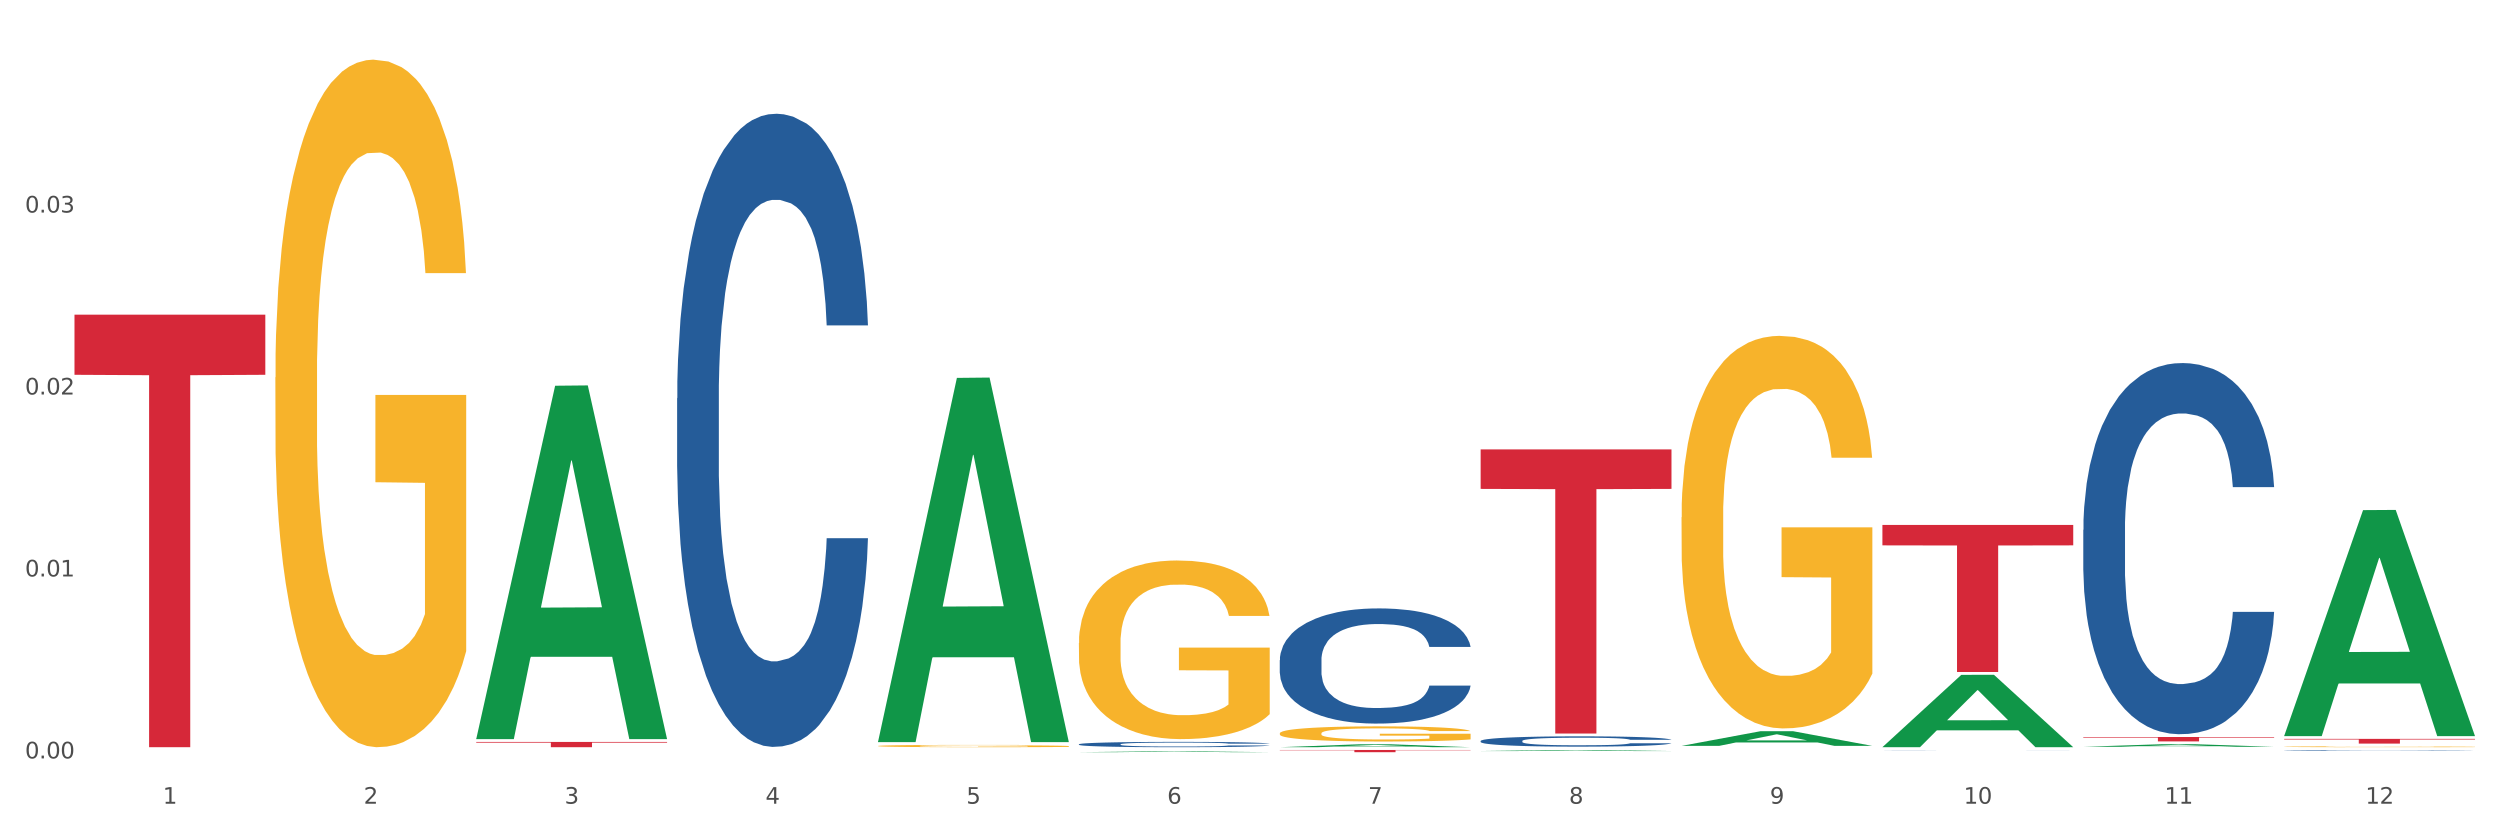
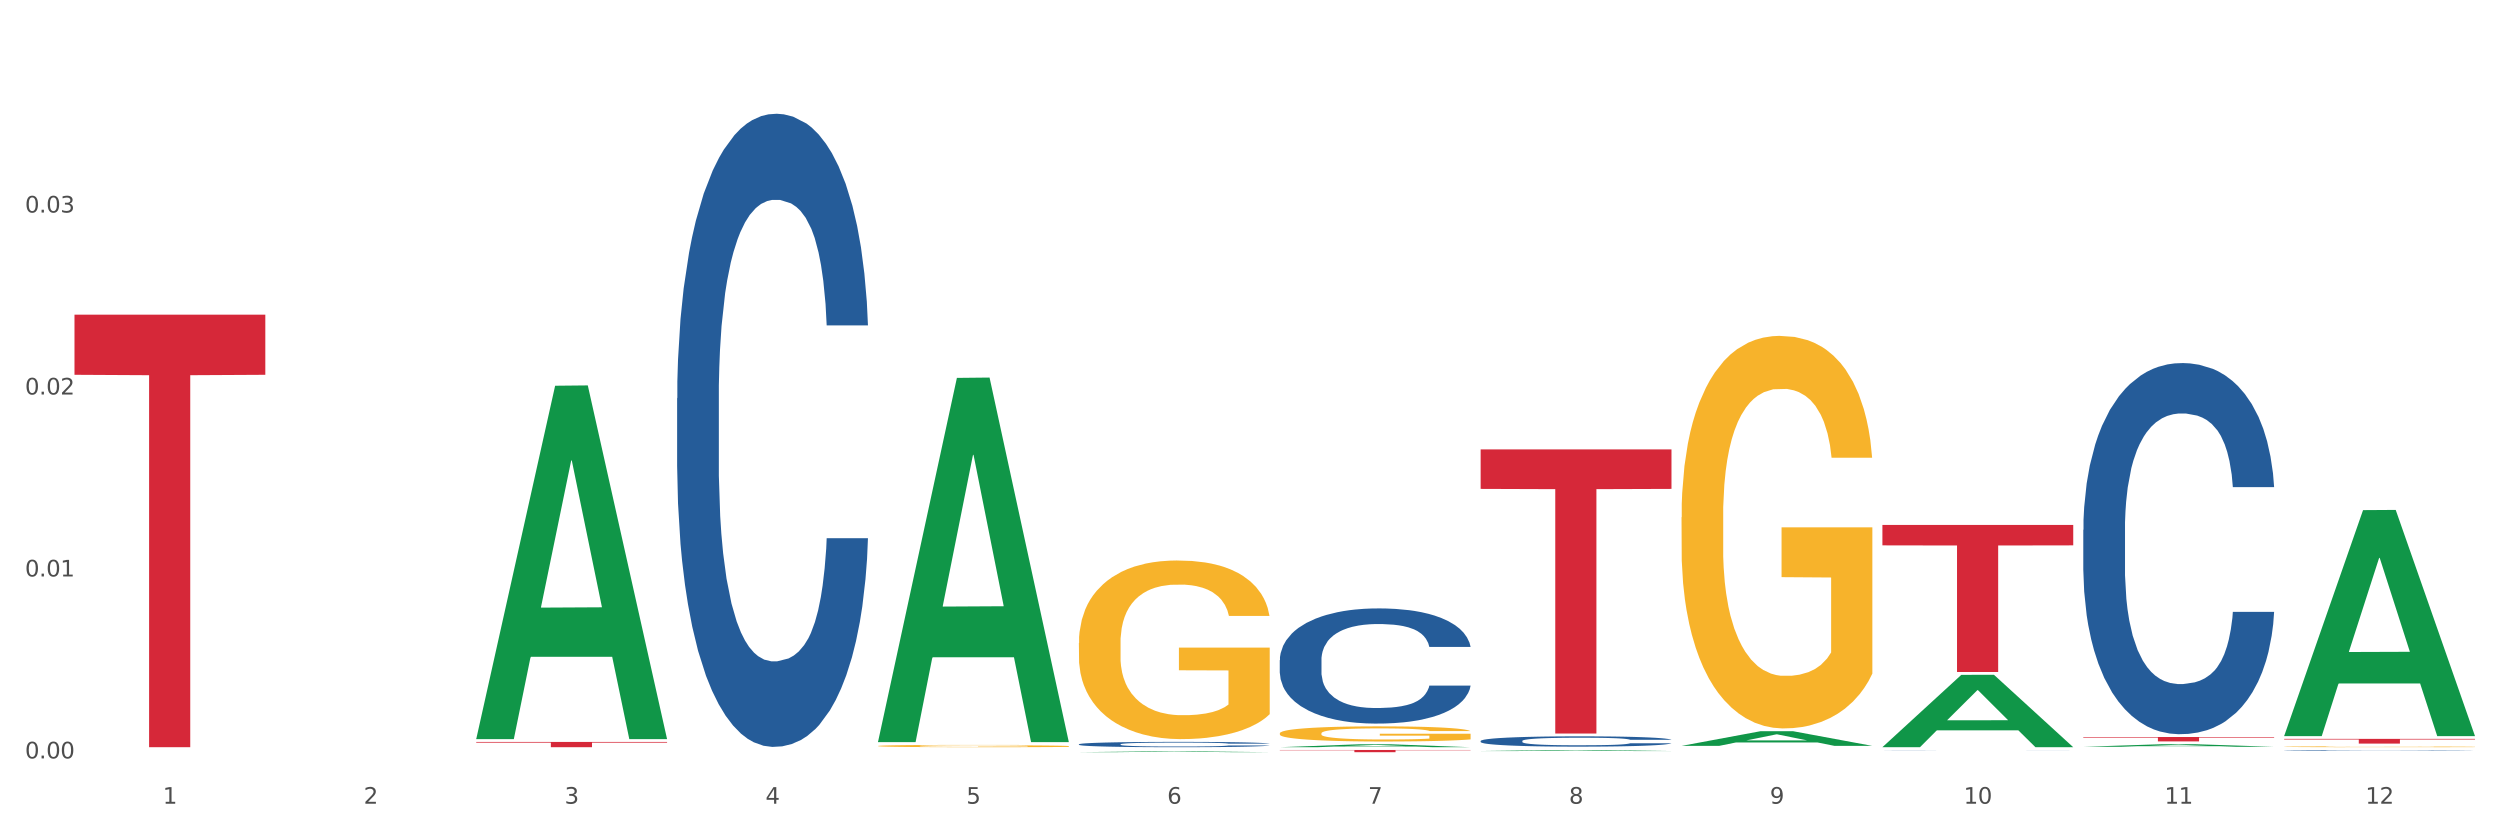
<svg xmlns="http://www.w3.org/2000/svg" xmlns:xlink="http://www.w3.org/1999/xlink" width="1080pt" height="360pt" viewBox="0 0 1080 360" version="1.1">
  <rect x="0" y="0" width="1080" height="360" fill="#333333" stroke="none" />
  <defs>
    <style type="text/css">*{stroke-linejoin: round; stroke-linecap: butt}</style>
  </defs>
  <g id="figure_1">
    <g id="patch_1">
      <path d="M 0 360  L 1080 360  L 1080 0  L 0 0  z " style="fill: #ffffff; stroke: #ffffff; stroke-linejoin: miter" />
    </g>
    <g id="axes_1">
      <g id="matplotlib.axis_1">
        <g id="xtick_1">
          <g id="text_1">
            <g style="fill: #4d4d4d" transform="translate(70.342 347.204) scale(0.096 -0.096)">
              <defs>
                <path id="DejaVuSans-31" d="M 794 531  L 1825 531  L 1825 4091  L 703 3866  L 703 4441  L 1819 4666  L 2450 4666  L 2450 531  L 3481 531  L 3481 0  L 794 0  L 794 531  z " transform="scale(0.016)" />
              </defs>
              <use xlink:href="#DejaVuSans-31" />
            </g>
          </g>
        </g>
        <g id="xtick_2">
          <g id="text_2">
            <g style="fill: #4d4d4d" transform="translate(157.122 347.204) scale(0.096 -0.096)">
              <defs>
                <path id="DejaVuSans-32" d="M 1228 531  L 3431 531  L 3431 0  L 469 0  L 469 531  Q 828 903 1448 1529  Q 2069 2156 2228 2338  Q 2531 2678 2651 2914  Q 2772 3150 2772 3378  Q 2772 3750 2511 3984  Q 2250 4219 1831 4219  Q 1534 4219 1204 4116  Q 875 4013 500 3803  L 500 4441  Q 881 4594 1212 4672  Q 1544 4750 1819 4750  Q 2544 4750 2975 4387  Q 3406 4025 3406 3419  Q 3406 3131 3298 2873  Q 3191 2616 2906 2266  Q 2828 2175 2409 1742  Q 1991 1309 1228 531  z " transform="scale(0.016)" />
              </defs>
              <use xlink:href="#DejaVuSans-32" />
            </g>
          </g>
        </g>
        <g id="xtick_3">
          <g id="text_3">
            <g style="fill: #4d4d4d" transform="translate(243.902 347.204) scale(0.096 -0.096)">
              <defs>
                <path id="DejaVuSans-33" d="M 2597 2516  Q 3050 2419 3304 2112  Q 3559 1806 3559 1356  Q 3559 666 3084 287  Q 2609 -91 1734 -91  Q 1441 -91 1130 -33  Q 819 25 488 141  L 488 750  Q 750 597 1062 519  Q 1375 441 1716 441  Q 2309 441 2620 675  Q 2931 909 2931 1356  Q 2931 1769 2642 2001  Q 2353 2234 1838 2234  L 1294 2234  L 1294 2753  L 1863 2753  Q 2328 2753 2575 2939  Q 2822 3125 2822 3475  Q 2822 3834 2567 4026  Q 2313 4219 1838 4219  Q 1578 4219 1281 4162  Q 984 4106 628 3988  L 628 4550  Q 988 4650 1302 4700  Q 1616 4750 1894 4750  Q 2613 4750 3031 4423  Q 3450 4097 3450 3541  Q 3450 3153 3228 2886  Q 3006 2619 2597 2516  z " transform="scale(0.016)" />
              </defs>
              <use xlink:href="#DejaVuSans-33" />
            </g>
          </g>
        </g>
        <g id="xtick_4">
          <g id="text_4">
            <g style="fill: #4d4d4d" transform="translate(330.683 347.204) scale(0.096 -0.096)">
              <defs>
                <path id="DejaVuSans-34" d="M 2419 4116  L 825 1625  L 2419 1625  L 2419 4116  z M 2253 4666  L 3047 4666  L 3047 1625  L 3713 1625  L 3713 1100  L 3047 1100  L 3047 0  L 2419 0  L 2419 1100  L 313 1100  L 313 1709  L 2253 4666  z " transform="scale(0.016)" />
              </defs>
              <use xlink:href="#DejaVuSans-34" />
            </g>
          </g>
        </g>
        <g id="xtick_5">
          <g id="text_5">
            <g style="fill: #4d4d4d" transform="translate(417.463 347.204) scale(0.096 -0.096)">
              <defs>
-                 <path id="DejaVuSans-35" d="M 691 4666  L 3169 4666  L 3169 4134  L 1269 4134  L 1269 2991  Q 1406 3038 1543 3061  Q 1681 3084 1819 3084  Q 2600 3084 3056 2656  Q 3513 2228 3513 1497  Q 3513 744 3044 326  Q 2575 -91 1722 -91  Q 1428 -91 1123 -41  Q 819 9 494 109  L 494 744  Q 775 591 1075 516  Q 1375 441 1709 441  Q 2250 441 2565 725  Q 2881 1009 2881 1497  Q 2881 1984 2565 2268  Q 2250 2553 1709 2553  Q 1456 2553 1204 2497  Q 953 2441 691 2322  L 691 4666  z " transform="scale(0.016)" />
+                 <path id="DejaVuSans-35" d="M 691 4666  L 3169 4666  L 3169 4134  L 1269 4134  L 1269 2991  Q 1681 3084 1819 3084  Q 2600 3084 3056 2656  Q 3513 2228 3513 1497  Q 3513 744 3044 326  Q 2575 -91 1722 -91  Q 1428 -91 1123 -41  Q 819 9 494 109  L 494 744  Q 775 591 1075 516  Q 1375 441 1709 441  Q 2250 441 2565 725  Q 2881 1009 2881 1497  Q 2881 1984 2565 2268  Q 2250 2553 1709 2553  Q 1456 2553 1204 2497  Q 953 2441 691 2322  L 691 4666  z " transform="scale(0.016)" />
              </defs>
              <use xlink:href="#DejaVuSans-35" />
            </g>
          </g>
        </g>
        <g id="xtick_6">
          <g id="text_6">
            <g style="fill: #4d4d4d" transform="translate(504.243 347.204) scale(0.096 -0.096)">
              <defs>
                <path id="DejaVuSans-36" d="M 2113 2584  Q 1688 2584 1439 2293  Q 1191 2003 1191 1497  Q 1191 994 1439 701  Q 1688 409 2113 409  Q 2538 409 2786 701  Q 3034 994 3034 1497  Q 3034 2003 2786 2293  Q 2538 2584 2113 2584  z M 3366 4563  L 3366 3988  Q 3128 4100 2886 4159  Q 2644 4219 2406 4219  Q 1781 4219 1451 3797  Q 1122 3375 1075 2522  Q 1259 2794 1537 2939  Q 1816 3084 2150 3084  Q 2853 3084 3261 2657  Q 3669 2231 3669 1497  Q 3669 778 3244 343  Q 2819 -91 2113 -91  Q 1303 -91 875 529  Q 447 1150 447 2328  Q 447 3434 972 4092  Q 1497 4750 2381 4750  Q 2619 4750 2861 4703  Q 3103 4656 3366 4563  z " transform="scale(0.016)" />
              </defs>
              <use xlink:href="#DejaVuSans-36" />
            </g>
          </g>
        </g>
        <g id="xtick_7">
          <g id="text_7">
            <g style="fill: #4d4d4d" transform="translate(591.024 347.204) scale(0.096 -0.096)">
              <defs>
                <path id="DejaVuSans-37" d="M 525 4666  L 3525 4666  L 3525 4397  L 1831 0  L 1172 0  L 2766 4134  L 525 4134  L 525 4666  z " transform="scale(0.016)" />
              </defs>
              <use xlink:href="#DejaVuSans-37" />
            </g>
          </g>
        </g>
        <g id="xtick_8">
          <g id="text_8">
            <g style="fill: #4d4d4d" transform="translate(677.804 347.204) scale(0.096 -0.096)">
              <defs>
                <path id="DejaVuSans-38" d="M 2034 2216  Q 1584 2216 1326 1975  Q 1069 1734 1069 1313  Q 1069 891 1326 650  Q 1584 409 2034 409  Q 2484 409 2743 651  Q 3003 894 3003 1313  Q 3003 1734 2745 1975  Q 2488 2216 2034 2216  z M 1403 2484  Q 997 2584 770 2862  Q 544 3141 544 3541  Q 544 4100 942 4425  Q 1341 4750 2034 4750  Q 2731 4750 3128 4425  Q 3525 4100 3525 3541  Q 3525 3141 3298 2862  Q 3072 2584 2669 2484  Q 3125 2378 3379 2068  Q 3634 1759 3634 1313  Q 3634 634 3220 271  Q 2806 -91 2034 -91  Q 1263 -91 848 271  Q 434 634 434 1313  Q 434 1759 690 2068  Q 947 2378 1403 2484  z M 1172 3481  Q 1172 3119 1398 2916  Q 1625 2713 2034 2713  Q 2441 2713 2670 2916  Q 2900 3119 2900 3481  Q 2900 3844 2670 4047  Q 2441 4250 2034 4250  Q 1625 4250 1398 4047  Q 1172 3844 1172 3481  z " transform="scale(0.016)" />
              </defs>
              <use xlink:href="#DejaVuSans-38" />
            </g>
          </g>
        </g>
        <g id="xtick_9">
          <g id="text_9">
            <g style="fill: #4d4d4d" transform="translate(764.584 347.204) scale(0.096 -0.096)">
              <defs>
                <path id="DejaVuSans-39" d="M 703 97  L 703 672  Q 941 559 1184 500  Q 1428 441 1663 441  Q 2288 441 2617 861  Q 2947 1281 2994 2138  Q 2813 1869 2534 1725  Q 2256 1581 1919 1581  Q 1219 1581 811 2004  Q 403 2428 403 3163  Q 403 3881 828 4315  Q 1253 4750 1959 4750  Q 2769 4750 3195 4129  Q 3622 3509 3622 2328  Q 3622 1225 3098 567  Q 2575 -91 1691 -91  Q 1453 -91 1209 -44  Q 966 3 703 97  z M 1959 2075  Q 2384 2075 2632 2365  Q 2881 2656 2881 3163  Q 2881 3666 2632 3958  Q 2384 4250 1959 4250  Q 1534 4250 1286 3958  Q 1038 3666 1038 3163  Q 1038 2656 1286 2365  Q 1534 2075 1959 2075  z " transform="scale(0.016)" />
              </defs>
              <use xlink:href="#DejaVuSans-39" />
            </g>
          </g>
        </g>
        <g id="xtick_10">
          <g id="text_10">
            <g style="fill: #4d4d4d" transform="translate(848.311 347.204) scale(0.096 -0.096)">
              <defs>
                <path id="DejaVuSans-30" d="M 2034 4250  Q 1547 4250 1301 3770  Q 1056 3291 1056 2328  Q 1056 1369 1301 889  Q 1547 409 2034 409  Q 2525 409 2770 889  Q 3016 1369 3016 2328  Q 3016 3291 2770 3770  Q 2525 4250 2034 4250  z M 2034 4750  Q 2819 4750 3233 4129  Q 3647 3509 3647 2328  Q 3647 1150 3233 529  Q 2819 -91 2034 -91  Q 1250 -91 836 529  Q 422 1150 422 2328  Q 422 3509 836 4129  Q 1250 4750 2034 4750  z " transform="scale(0.016)" />
              </defs>
              <use xlink:href="#DejaVuSans-31" />
              <use xlink:href="#DejaVuSans-30" transform="translate(63.623 0)" />
            </g>
          </g>
        </g>
        <g id="xtick_11">
          <g id="text_11">
            <g style="fill: #4d4d4d" transform="translate(935.091 347.204) scale(0.096 -0.096)">
              <use xlink:href="#DejaVuSans-31" />
              <use xlink:href="#DejaVuSans-31" transform="translate(63.623 0)" />
            </g>
          </g>
        </g>
        <g id="xtick_12">
          <g id="text_12">
            <g style="fill: #4d4d4d" transform="translate(1021.871 347.204) scale(0.096 -0.096)">
              <use xlink:href="#DejaVuSans-31" />
              <use xlink:href="#DejaVuSans-32" transform="translate(63.623 0)" />
            </g>
          </g>
        </g>
        <g id="xtick_13" />
        <g id="xtick_14" />
        <g id="xtick_15" />
        <g id="xtick_16" />
        <g id="xtick_17" />
        <g id="xtick_18" />
        <g id="xtick_19" />
        <g id="xtick_20" />
        <g id="xtick_21" />
        <g id="xtick_22" />
        <g id="xtick_23" />
      </g>
      <g id="matplotlib.axis_2">
        <g id="ytick_1">
          <g id="text_13">
            <g style="fill: #4d4d4d" transform="translate(10.8 327.637) scale(0.096 -0.096)">
              <defs>
                <path id="DejaVuSans-2e" d="M 684 794  L 1344 794  L 1344 0  L 684 0  L 684 794  z " transform="scale(0.016)" />
              </defs>
              <use xlink:href="#DejaVuSans-30" />
              <use xlink:href="#DejaVuSans-2e" transform="translate(63.623 0)" />
              <use xlink:href="#DejaVuSans-30" transform="translate(95.41 0)" />
              <use xlink:href="#DejaVuSans-30" transform="translate(159.033 0)" />
            </g>
          </g>
        </g>
        <g id="ytick_2">
          <g id="text_14">
            <g style="fill: #4d4d4d" transform="translate(10.8 249.032) scale(0.096 -0.096)">
              <use xlink:href="#DejaVuSans-30" />
              <use xlink:href="#DejaVuSans-2e" transform="translate(63.623 0)" />
              <use xlink:href="#DejaVuSans-30" transform="translate(95.41 0)" />
              <use xlink:href="#DejaVuSans-31" transform="translate(159.033 0)" />
            </g>
          </g>
        </g>
        <g id="ytick_3">
          <g id="text_15">
            <g style="fill: #4d4d4d" transform="translate(10.8 170.427) scale(0.096 -0.096)">
              <use xlink:href="#DejaVuSans-30" />
              <use xlink:href="#DejaVuSans-2e" transform="translate(63.623 0)" />
              <use xlink:href="#DejaVuSans-30" transform="translate(95.41 0)" />
              <use xlink:href="#DejaVuSans-32" transform="translate(159.033 0)" />
            </g>
          </g>
        </g>
        <g id="ytick_4">
          <g id="text_16">
            <g style="fill: #4d4d4d" transform="translate(10.8 91.823) scale(0.096 -0.096)">
              <use xlink:href="#DejaVuSans-30" />
              <use xlink:href="#DejaVuSans-2e" transform="translate(63.623 0)" />
              <use xlink:href="#DejaVuSans-30" transform="translate(95.41 0)" />
              <use xlink:href="#DejaVuSans-33" transform="translate(159.033 0)" />
            </g>
          </g>
        </g>
        <g id="ytick_5" />
        <g id="ytick_6" />
        <g id="ytick_7" />
        <g id="ytick_8" />
      </g>
      <g id="PolyCollection_1">
        <path d="M 205.736 319.027  L 205.821 318.884  L 239.817 166.637  L 253.926 166.494  L 288.177 319.314  L 271.859 319.314  L 264.464 283.728  L 229.363 283.728  L 229.108 284.302  L 221.969 319.314  L 205.736 319.314  L 205.736 319.027  L 233.783 262.491  L 260.045 262.347  L 247.041 199.067  L 246.871 198.78  L 246.701 199.21  L 233.698 262.347  L 233.783 262.491  L 205.736 319.027  z " clip-path="url(#pf9c9e1c521)" style="fill: #109648" />
        <path d="M 552.857 285.189  L 552.954 285.143  L 552.954 283.871  L 553.247 282.144  L 554.319 278.963  L 555.683 276.554  L 558.022 273.736  L 559.289 272.555  L 560.945 271.237  L 564.356 269.101  L 568.254 267.283  L 570.982 266.283  L 573.029 265.647  L 577.609 264.51  L 580.24 264.011  L 582.969 263.601  L 585.307 263.329  L 589.205 263.011  L 592.324 262.874  L 595.929 262.829  L 598.95 262.874  L 602.945 263.056  L 608.792 263.601  L 611.034 263.92  L 614.055 264.465  L 617.173 265.192  L 619.707 265.919  L 622.63 266.965  L 625.651 268.328  L 628.574 270.055  L 630.621 271.646  L 632.277 273.327  L 633.739 275.372  L 634.811 277.599  L 635.298 279.462  L 617.465 279.462  L 616.978 277.781  L 616.004 275.963  L 615.029 274.736  L 613.957 273.736  L 612.301 272.6  L 610.839 271.873  L 608.403 271.009  L 606.161 270.464  L 604.31 270.146  L 602.068 269.873  L 597.293 269.6  L 593.883 269.6  L 591.739 269.691  L 589.108 269.919  L 586.866 270.237  L 584.235 270.782  L 582.189 271.373  L 580.143 272.145  L 578.973 272.691  L 577.219 273.691  L 576.05 274.509  L 574.491 275.918  L 573.614 276.917  L 572.054 279.508  L 571.372 281.417  L 571.08 282.735  L 570.885 284.189  L 570.885 291.279  L 571.47 294.46  L 571.957 295.823  L 572.736 297.368  L 574.198 299.368  L 576.342 301.322  L 578.583 302.731  L 580.435 303.595  L 582.189 304.231  L 583.943 304.731  L 586.087 305.185  L 587.841 305.458  L 590.472 305.731  L 593.59 305.867  L 596.027 305.867  L 600.997 305.64  L 603.238 305.413  L 605.382 305.094  L 607.72 304.594  L 609.572 304.049  L 610.644 303.64  L 612.398 302.777  L 613.762 301.868  L 614.932 300.822  L 615.711 299.913  L 616.588 298.55  L 617.27 297.005  L 617.465 296.187  L 635.298 296.187  L 634.909 297.823  L 634.226 299.414  L 632.862 301.55  L 631.79 302.777  L 630.134 304.276  L 628.379 305.549  L 625.943 306.958  L 623.702 308.003  L 621.363 308.912  L 618.83 309.73  L 614.249 310.866  L 612.593 311.184  L 609.085 311.73  L 606.356 312.048  L 602.361 312.366  L 598.268 312.548  L 593.98 312.593  L 590.18 312.502  L 585.989 312.23  L 583.358 311.957  L 580.435 311.548  L 577.024 310.912  L 573.808 310.139  L 570.788 309.23  L 567.962 308.185  L 565.33 307.003  L 561.92 305.049  L 559.386 303.14  L 557.535 301.368  L 556.268 299.868  L 555.001 297.959  L 554.319 296.641  L 553.247 293.46  L 552.857 290.506  L 552.857 285.189  z " clip-path="url(#pf9c9e1c521)" style="fill: #255c99" />
        <path d="M 639.637 320.098  L 639.735 320.093  L 639.735 319.979  L 640.027 319.825  L 641.099 319.539  L 642.463 319.324  L 644.802 319.071  L 646.069 318.965  L 647.726 318.847  L 651.136 318.656  L 655.034 318.493  L 657.763 318.403  L 659.809 318.346  L 664.389 318.244  L 667.02 318.199  L 669.749 318.163  L 672.088 318.138  L 675.986 318.11  L 679.104 318.098  L 682.71 318.094  L 685.73 318.098  L 689.726 318.114  L 695.573 318.163  L 697.814 318.191  L 700.835 318.24  L 703.953 318.305  L 706.487 318.37  L 709.41 318.464  L 712.431 318.586  L 715.355 318.741  L 717.401 318.884  L 719.058 319.034  L 720.519 319.218  L 721.591 319.417  L 722.079 319.584  L 704.246 319.584  L 703.758 319.434  L 702.784 319.271  L 701.809 319.161  L 700.737 319.071  L 699.081 318.969  L 697.619 318.904  L 695.183 318.827  L 692.942 318.778  L 691.09 318.749  L 688.849 318.725  L 684.074 318.7  L 680.663 318.7  L 678.519 318.709  L 675.888 318.729  L 673.647 318.757  L 671.016 318.806  L 668.969 318.859  L 666.923 318.929  L 665.754 318.977  L 663.999 319.067  L 662.83 319.14  L 661.271 319.267  L 660.394 319.356  L 658.835 319.588  L 658.153 319.759  L 657.86 319.878  L 657.665 320.008  L 657.665 320.643  L 658.25 320.928  L 658.737 321.051  L 659.517 321.189  L 660.979 321.368  L 663.122 321.543  L 665.364 321.67  L 667.215 321.747  L 668.969 321.804  L 670.723 321.849  L 672.867 321.89  L 674.621 321.914  L 677.252 321.939  L 680.371 321.951  L 682.807 321.951  L 687.777 321.93  L 690.018 321.91  L 692.162 321.882  L 694.501 321.837  L 696.352 321.788  L 697.424 321.751  L 699.178 321.674  L 700.543 321.592  L 701.712 321.499  L 702.492 321.417  L 703.369 321.295  L 704.051 321.157  L 704.246 321.083  L 722.079 321.083  L 721.689 321.23  L 721.007 321.372  L 719.642 321.564  L 718.571 321.674  L 716.914 321.808  L 715.16 321.922  L 712.724 322.049  L 710.482 322.142  L 708.144 322.224  L 705.61 322.297  L 701.03 322.399  L 699.373 322.427  L 695.865 322.476  L 693.136 322.505  L 689.141 322.533  L 685.048 322.55  L 680.761 322.554  L 676.96 322.545  L 672.77 322.521  L 670.139 322.497  L 667.215 322.46  L 663.805 322.403  L 660.589 322.334  L 657.568 322.252  L 654.742 322.159  L 652.111 322.053  L 648.7 321.877  L 646.166 321.706  L 644.315 321.548  L 643.048 321.413  L 641.781 321.242  L 641.099 321.124  L 640.027 320.839  L 639.637 320.574  L 639.637 320.098  z " clip-path="url(#pf9c9e1c521)" style="fill: #255c99" />
        <path d="M 813.198 324.135  L 813.295 324.135  L 813.295 324.133  L 813.588 324.131  L 814.66 324.126  L 816.024 324.122  L 818.363 324.118  L 819.63 324.116  L 821.286 324.114  L 824.697 324.111  L 828.595 324.109  L 831.323 324.107  L 833.37 324.106  L 837.95 324.104  L 840.581 324.104  L 843.31 324.103  L 845.648 324.103  L 849.546 324.102  L 852.665 324.102  L 856.27 324.102  L 859.291 324.102  L 863.286 324.102  L 869.133 324.103  L 871.375 324.103  L 874.396 324.104  L 877.514 324.105  L 880.048 324.106  L 882.971 324.108  L 885.992 324.11  L 888.915 324.113  L 890.962 324.115  L 892.618 324.118  L 894.08 324.121  L 895.152 324.124  L 895.639 324.127  L 877.806 324.127  L 877.319 324.124  L 876.345 324.122  L 875.37 324.12  L 874.298 324.118  L 872.642 324.116  L 871.18 324.115  L 868.744 324.114  L 866.502 324.113  L 864.651 324.113  L 862.409 324.112  L 857.634 324.112  L 854.224 324.112  L 852.08 324.112  L 849.449 324.112  L 847.207 324.113  L 844.576 324.114  L 842.53 324.115  L 840.484 324.116  L 839.314 324.117  L 837.56 324.118  L 836.391 324.119  L 834.832 324.121  L 833.955 324.123  L 832.395 324.127  L 831.713 324.13  L 831.421 324.132  L 831.226 324.134  L 831.226 324.144  L 831.811 324.149  L 832.298 324.151  L 833.077 324.154  L 834.539 324.157  L 836.683 324.159  L 838.924 324.162  L 840.776 324.163  L 842.53 324.164  L 844.284 324.165  L 846.428 324.165  L 848.182 324.166  L 850.813 324.166  L 853.931 324.166  L 856.368 324.166  L 861.338 324.166  L 863.579 324.166  L 865.723 324.165  L 868.061 324.164  L 869.913 324.164  L 870.985 324.163  L 872.739 324.162  L 874.103 324.16  L 875.273 324.159  L 876.052 324.157  L 876.929 324.155  L 877.611 324.153  L 877.806 324.152  L 895.639 324.152  L 895.25 324.154  L 894.567 324.157  L 893.203 324.16  L 892.131 324.162  L 890.475 324.164  L 888.72 324.166  L 886.284 324.168  L 884.043 324.169  L 881.704 324.171  L 879.171 324.172  L 874.59 324.174  L 872.934 324.174  L 869.426 324.175  L 866.697 324.176  L 862.702 324.176  L 858.609 324.176  L 854.321 324.176  L 850.521 324.176  L 846.33 324.176  L 843.699 324.175  L 840.776 324.175  L 837.365 324.174  L 834.149 324.173  L 831.129 324.171  L 828.303 324.17  L 825.671 324.168  L 822.261 324.165  L 819.727 324.162  L 817.876 324.16  L 816.609 324.157  L 815.342 324.154  L 814.66 324.152  L 813.588 324.148  L 813.198 324.143  L 813.198 324.135  z " clip-path="url(#pf9c9e1c521)" style="fill: #255c99" />
        <path d="M 899.978 228.883  L 900.076 228.737  L 900.076 224.637  L 900.368 219.072  L 901.44 208.822  L 902.804 201.061  L 905.143 191.982  L 906.41 188.175  L 908.067 183.929  L 911.477 177.046  L 915.375 171.189  L 918.104 167.968  L 920.15 165.918  L 924.73 162.257  L 927.361 160.646  L 930.09 159.328  L 932.429 158.45  L 936.327 157.425  L 939.445 156.985  L 943.051 156.839  L 946.071 156.985  L 950.067 157.571  L 955.914 159.328  L 958.155 160.353  L 961.176 162.11  L 964.294 164.453  L 966.828 166.796  L 969.751 170.164  L 972.772 174.557  L 975.696 180.121  L 977.742 185.246  L 979.399 190.664  L 980.86 197.254  L 981.932 204.429  L 982.42 210.433  L 964.587 210.433  L 964.099 205.015  L 963.125 199.157  L 962.15 195.204  L 961.078 191.982  L 959.422 188.322  L 957.96 185.979  L 955.524 183.196  L 953.283 181.439  L 951.431 180.414  L 949.19 179.536  L 944.415 178.657  L 941.004 178.657  L 938.86 178.95  L 936.229 179.682  L 933.988 180.707  L 931.357 182.464  L 929.31 184.368  L 927.264 186.857  L 926.095 188.614  L 924.34 191.836  L 923.171 194.472  L 921.612 199.011  L 920.735 202.233  L 919.176 210.579  L 918.494 216.729  L 918.201 220.976  L 918.006 225.662  L 918.006 248.505  L 918.591 258.755  L 919.078 263.148  L 919.858 268.127  L 921.32 274.57  L 923.463 280.866  L 925.705 285.406  L 927.556 288.188  L 929.31 290.238  L 931.064 291.849  L 933.208 293.313  L 934.962 294.192  L 937.593 295.07  L 940.712 295.509  L 943.148 295.509  L 948.118 294.777  L 950.359 294.045  L 952.503 293.02  L 954.842 291.409  L 956.693 289.652  L 957.765 288.334  L 959.519 285.552  L 960.884 282.623  L 962.053 279.256  L 962.833 276.327  L 963.71 271.934  L 964.392 266.955  L 964.587 264.32  L 982.42 264.32  L 982.03 269.591  L 981.348 274.716  L 979.983 281.598  L 978.912 285.552  L 977.255 290.384  L 975.501 294.484  L 973.065 299.024  L 970.823 302.392  L 968.485 305.32  L 965.951 307.956  L 961.371 311.617  L 959.714 312.642  L 956.206 314.399  L 953.477 315.424  L 949.482 316.449  L 945.389 317.035  L 941.102 317.181  L 937.301 316.888  L 933.111 316.01  L 930.48 315.131  L 927.556 313.813  L 924.146 311.763  L 920.93 309.274  L 917.909 306.345  L 915.083 302.977  L 912.452 299.17  L 909.041 292.874  L 906.507 286.724  L 904.656 281.013  L 903.389 276.18  L 902.122 270.03  L 901.44 265.784  L 900.368 255.534  L 899.978 246.016  L 899.978 228.883  z " clip-path="url(#pf9c9e1c521)" style="fill: #255c99" />
        <path d="M 986.759 324.124  L 986.856 324.123  L 986.856 324.116  L 987.148 324.105  L 988.22 324.086  L 989.585 324.072  L 991.923 324.055  L 993.19 324.048  L 994.847 324.04  L 998.258 324.027  L 1002.156 324.016  L 1004.884 324.01  L 1006.93 324.006  L 1011.511 324  L 1014.142 323.997  L 1016.87 323.994  L 1019.209 323.992  L 1023.107 323.991  L 1026.225 323.99  L 1029.831 323.989  L 1032.852 323.99  L 1036.847 323.991  L 1042.694 323.994  L 1044.935 323.996  L 1047.956 323.999  L 1051.075 324.004  L 1053.608 324.008  L 1056.532 324.014  L 1059.553 324.022  L 1062.476 324.033  L 1064.522 324.042  L 1066.179 324.052  L 1067.641 324.065  L 1068.713 324.078  L 1069.2 324.089  L 1051.367 324.089  L 1050.88 324.079  L 1049.905 324.068  L 1048.931 324.061  L 1047.859 324.055  L 1046.202 324.048  L 1044.74 324.044  L 1042.304 324.039  L 1040.063 324.035  L 1038.211 324.033  L 1035.97 324.032  L 1031.195 324.03  L 1027.784 324.03  L 1025.641 324.031  L 1023.009 324.032  L 1020.768 324.034  L 1018.137 324.037  L 1016.091 324.041  L 1014.044 324.045  L 1012.875 324.049  L 1011.121 324.055  L 1009.951 324.06  L 1008.392 324.068  L 1007.515 324.074  L 1005.956 324.09  L 1005.274 324.101  L 1004.982 324.109  L 1004.787 324.118  L 1004.787 324.16  L 1005.371 324.179  L 1005.859 324.188  L 1006.638 324.197  L 1008.1 324.209  L 1010.244 324.221  L 1012.485 324.229  L 1014.337 324.234  L 1016.091 324.238  L 1017.845 324.241  L 1019.989 324.244  L 1021.743 324.246  L 1024.374 324.247  L 1027.492 324.248  L 1029.928 324.248  L 1034.898 324.247  L 1037.139 324.245  L 1039.283 324.243  L 1041.622 324.24  L 1043.474 324.237  L 1044.546 324.235  L 1046.3 324.229  L 1047.664 324.224  L 1048.833 324.218  L 1049.613 324.212  L 1050.49 324.204  L 1051.172 324.195  L 1051.367 324.19  L 1069.2 324.19  L 1068.81 324.2  L 1068.128 324.209  L 1066.764 324.222  L 1065.692 324.229  L 1064.035 324.238  L 1062.281 324.246  L 1059.845 324.255  L 1057.604 324.261  L 1055.265 324.266  L 1052.731 324.271  L 1048.151 324.278  L 1046.495 324.28  L 1042.986 324.283  L 1040.258 324.285  L 1036.262 324.287  L 1032.17 324.288  L 1027.882 324.288  L 1024.081 324.288  L 1019.891 324.286  L 1017.26 324.285  L 1014.337 324.282  L 1010.926 324.278  L 1007.71 324.274  L 1004.689 324.268  L 1001.863 324.262  L 999.232 324.255  L 995.821 324.243  L 993.288 324.232  L 991.436 324.221  L 990.169 324.212  L 988.903 324.2  L 988.22 324.193  L 987.148 324.173  L 986.759 324.156  L 986.759 324.124  z " clip-path="url(#pf9c9e1c521)" style="fill: #255c99" />
        <path d="M 32.175 135.947  L 114.616 135.947  L 114.616 161.913  L 82.187 162.089  L 82.187 322.797  L 64.409 322.797  L 64.409 162.089  L 32.175 161.913  L 32.175 136.123  L 32.175 135.947  z " clip-path="url(#pf9c9e1c521)" style="fill: #d62839" />
        <path d="M 205.736 320.507  L 288.177 320.507  L 288.177 320.825  L 255.747 320.827  L 255.747 322.797  L 237.97 322.797  L 237.97 320.827  L 205.736 320.825  L 205.736 320.509  L 205.736 320.507  z " clip-path="url(#pf9c9e1c521)" style="fill: #d62839" />
        <path d="M 552.857 323.989  L 635.298 323.989  L 635.298 324.123  L 602.869 324.124  L 602.869 324.95  L 585.091 324.95  L 585.091 324.124  L 552.857 324.123  L 552.857 323.99  L 552.857 323.989  z " clip-path="url(#pf9c9e1c521)" style="fill: #d62839" />
-         <path d="M 118.955 163.02  L 119.053 162.749  L 119.053 152.984  L 119.247 144.574  L 120.221 124.229  L 121.681 107.411  L 122.751 98.459  L 123.822 91.135  L 125.087 83.811  L 126.645 76.215  L 129.467 65.093  L 131.219 59.397  L 133.361 53.429  L 137.254 44.748  L 140.077 39.865  L 142.997 35.796  L 147.766 30.914  L 150.881 28.743  L 154.19 27.116  L 158.181 26.031  L 161.198 25.759  L 167.817 26.573  L 173.462 29.015  L 176.187 30.914  L 179.691 34.169  L 181.541 36.339  L 184.558 40.679  L 187.673 46.376  L 189.814 51.259  L 193.026 60.482  L 195.459 69.705  L 197.698 81.098  L 198.866 88.965  L 199.742 96.289  L 200.521 104.698  L 201.299 117.99  L 183.779 117.99  L 183.098 108.496  L 182.027 99.544  L 180.47 90.864  L 179.107 85.438  L 176.771 78.657  L 174.63 74.316  L 172.391 71.061  L 169.666 68.348  L 167.525 66.992  L 164.507 65.907  L 158.57 66.178  L 154.579 68.348  L 151.854 71.061  L 150.102 73.502  L 148.545 76.215  L 146.793 80.013  L 144.749 85.709  L 143.289 90.864  L 141.829 97.374  L 140.661 103.884  L 139.59 111.48  L 138.714 119.618  L 138.033 128.027  L 137.449 138.335  L 136.962 155.425  L 136.962 192.589  L 137.157 200.998  L 137.643 212.12  L 138.227 220.529  L 139.201 230.566  L 140.077 237.348  L 141.731 247.113  L 143.581 255.251  L 145.041 260.405  L 146.501 264.745  L 149.031 270.713  L 151.854 275.596  L 154.287 278.58  L 157.597 281.293  L 159.835 282.378  L 161.782 282.92  L 166.551 282.92  L 169.958 282.107  L 173.754 280.208  L 176.674 277.766  L 179.107 274.782  L 181.833 269.9  L 183.585 265.288  L 183.585 208.593  L 162.171 208.322  L 162.171 170.616  L 201.397 170.616  L 201.397 281.293  L 199.742 286.989  L 197.893 292.143  L 195.946 296.755  L 193.026 302.452  L 189.522 307.877  L 186.407 311.675  L 183.098 314.93  L 179.205 317.914  L 174.143 320.626  L 171.029 321.711  L 167.135 322.525  L 162.561 322.797  L 158.57 322.254  L 154.677 320.898  L 150.589 318.456  L 146.598 314.93  L 143.581 311.403  L 140.563 307.063  L 137.351 301.366  L 134.821 295.941  L 132.874 291.058  L 130.733 284.819  L 128.397 276.681  L 126.645 269.357  L 125.087 261.762  L 123.433 251.996  L 122.265 243.587  L 121.097 233.007  L 120.415 225.141  L 119.637 212.934  L 119.053 195.844  L 118.955 163.02  z " clip-path="url(#pf9c9e1c521)" style="fill: #f7b32b" />
        <path d="M 639.637 194.144  L 722.079 194.144  L 722.079 211.203  L 689.649 211.318  L 689.649 316.901  L 671.872 316.901  L 671.872 211.318  L 639.637 211.203  L 639.637 194.259  L 639.637 194.144  z " clip-path="url(#pf9c9e1c521)" style="fill: #d62839" />
        <path d="M 813.198 226.763  L 895.639 226.763  L 895.639 235.595  L 863.21 235.654  L 863.21 290.315  L 845.432 290.315  L 845.432 235.654  L 813.198 235.595  L 813.198 226.823  L 813.198 226.763  z " clip-path="url(#pf9c9e1c521)" style="fill: #d62839" />
        <path d="M 899.978 318.374  L 982.42 318.374  L 982.42 318.641  L 949.99 318.643  L 949.99 320.297  L 932.213 320.297  L 932.213 318.643  L 899.978 318.641  L 899.978 318.376  L 899.978 318.374  z " clip-path="url(#pf9c9e1c521)" style="fill: #d62839" />
        <path d="M 986.759 319.196  L 1069.2 319.196  L 1069.2 319.479  L 1036.77 319.481  L 1036.77 321.229  L 1018.993 321.229  L 1018.993 319.481  L 986.759 319.479  L 986.759 319.198  L 986.759 319.196  z " clip-path="url(#pf9c9e1c521)" style="fill: #d62839" />
        <path d="M 466.077 321.527  L 466.174 321.525  L 466.174 321.466  L 466.466 321.386  L 467.538 321.239  L 468.903 321.127  L 471.241 320.997  L 472.508 320.942  L 474.165 320.881  L 477.576 320.782  L 481.474 320.698  L 484.202 320.651  L 486.248 320.622  L 490.829 320.569  L 493.46 320.546  L 496.188 320.527  L 498.527 320.515  L 502.425 320.5  L 505.543 320.494  L 509.149 320.491  L 512.17 320.494  L 516.165 320.502  L 522.012 320.527  L 524.253 320.542  L 527.274 320.567  L 530.393 320.601  L 532.926 320.635  L 535.85 320.683  L 538.871 320.746  L 541.794 320.826  L 543.84 320.9  L 545.497 320.978  L 546.959 321.072  L 548.031 321.176  L 548.518 321.262  L 530.685 321.262  L 530.198 321.184  L 529.223 321.1  L 528.249 321.043  L 527.177 320.997  L 525.52 320.944  L 524.058 320.91  L 521.622 320.87  L 519.381 320.845  L 517.529 320.83  L 515.288 320.818  L 510.513 320.805  L 507.102 320.805  L 504.959 320.809  L 502.327 320.82  L 500.086 320.835  L 497.455 320.86  L 495.409 320.887  L 493.362 320.923  L 492.193 320.948  L 490.439 320.995  L 489.269 321.032  L 487.71 321.098  L 486.833 321.144  L 485.274 321.264  L 484.592 321.352  L 484.3 321.413  L 484.105 321.481  L 484.105 321.809  L 484.689 321.957  L 485.177 322.02  L 485.956 322.091  L 487.418 322.184  L 489.562 322.274  L 491.803 322.34  L 493.655 322.38  L 495.409 322.409  L 497.163 322.432  L 499.307 322.453  L 501.061 322.466  L 503.692 322.479  L 506.81 322.485  L 509.246 322.485  L 514.216 322.474  L 516.457 322.464  L 518.601 322.449  L 520.94 322.426  L 522.792 322.401  L 523.864 322.382  L 525.618 322.342  L 526.982 322.3  L 528.151 322.251  L 528.931 322.209  L 529.808 322.146  L 530.49 322.074  L 530.685 322.037  L 548.518 322.037  L 548.128 322.112  L 547.446 322.186  L 546.082 322.285  L 545.01 322.342  L 543.353 322.411  L 541.599 322.47  L 539.163 322.535  L 536.922 322.584  L 534.583 322.626  L 532.049 322.664  L 527.469 322.717  L 525.813 322.731  L 522.304 322.757  L 519.576 322.771  L 515.58 322.786  L 511.488 322.794  L 507.2 322.797  L 503.399 322.792  L 499.209 322.78  L 496.578 322.767  L 493.655 322.748  L 490.244 322.719  L 487.028 322.683  L 484.007 322.641  L 481.181 322.592  L 478.55 322.538  L 475.139 322.447  L 472.606 322.359  L 470.754 322.277  L 469.487 322.207  L 468.221 322.119  L 467.538 322.058  L 466.466 321.91  L 466.077 321.773  L 466.077 321.527  z " clip-path="url(#pf9c9e1c521)" style="fill: #255c99" />
        <path d="M 292.516 172.041  L 292.613 171.791  L 292.613 164.797  L 292.906 155.304  L 293.978 137.818  L 295.342 124.579  L 297.681 109.091  L 298.948 102.596  L 300.604 95.352  L 304.015 83.611  L 307.913 73.619  L 310.641 68.124  L 312.688 64.627  L 317.268 58.382  L 319.899 55.634  L 322.628 53.386  L 324.966 51.887  L 328.864 50.138  L 331.983 49.389  L 335.588 49.139  L 338.609 49.389  L 342.604 50.388  L 348.451 53.386  L 350.693 55.134  L 353.714 58.132  L 356.832 62.129  L 359.366 66.125  L 362.289 71.871  L 365.31 79.365  L 368.233 88.857  L 370.28 97.6  L 371.936 106.843  L 373.398 118.084  L 374.47 130.324  L 374.957 140.566  L 357.124 140.566  L 356.637 131.323  L 355.663 121.331  L 354.688 114.587  L 353.616 109.091  L 351.96 102.846  L 350.498 98.849  L 348.062 94.103  L 345.82 91.105  L 343.969 89.357  L 341.727 87.858  L 336.952 86.359  L 333.542 86.359  L 331.398 86.859  L 328.767 88.108  L 326.525 89.856  L 323.894 92.854  L 321.848 96.102  L 319.802 100.348  L 318.632 103.346  L 316.878 108.841  L 315.709 113.338  L 314.15 121.082  L 313.273 126.577  L 311.713 140.816  L 311.031 151.307  L 310.739 158.552  L 310.544 166.545  L 310.544 205.514  L 311.129 223  L 311.616 230.494  L 312.395 238.988  L 313.857 249.979  L 316.001 260.72  L 318.242 268.464  L 320.094 273.21  L 321.848 276.707  L 323.602 279.455  L 325.746 281.953  L 327.5 283.452  L 330.131 284.951  L 333.249 285.7  L 335.686 285.7  L 340.655 284.451  L 342.897 283.202  L 345.041 281.454  L 347.379 278.706  L 349.231 275.708  L 350.303 273.46  L 352.057 268.714  L 353.421 263.718  L 354.591 257.972  L 355.37 252.976  L 356.247 245.482  L 356.929 236.989  L 357.124 232.493  L 374.957 232.493  L 374.568 241.486  L 373.885 250.229  L 372.521 261.969  L 371.449 268.714  L 369.793 276.957  L 368.038 283.952  L 365.602 291.695  L 363.361 297.441  L 361.022 302.437  L 358.489 306.933  L 353.908 313.178  L 352.252 314.927  L 348.744 317.925  L 346.015 319.673  L 342.02 321.422  L 337.927 322.421  L 333.639 322.671  L 329.839 322.171  L 325.648 320.672  L 323.017 319.174  L 320.094 316.925  L 316.683 313.428  L 313.467 309.182  L 310.447 304.186  L 307.621 298.44  L 304.989 291.945  L 301.579 281.204  L 299.045 270.712  L 297.194 260.97  L 295.927 252.727  L 294.66 242.235  L 293.978 234.991  L 292.906 217.505  L 292.516 201.268  L 292.516 172.041  z " clip-path="url(#pf9c9e1c521)" style="fill: #255c99" />
        <path d="M 986.759 317.82  L 986.844 317.728  L 1020.84 220.373  L 1034.949 220.281  L 1069.2 318.003  L 1052.882 318.003  L 1045.487 295.247  L 1010.386 295.247  L 1010.131 295.614  L 1002.992 318.003  L 986.759 318.003  L 986.759 317.82  L 1014.806 281.667  L 1041.068 281.575  L 1028.064 241.11  L 1027.894 240.927  L 1027.724 241.202  L 1014.721 281.575  L 1014.806 281.667  L 986.759 317.82  z " clip-path="url(#pf9c9e1c521)" style="fill: #109648" />
        <path d="M 379.296 320.308  L 379.381 320.16  L 413.378 163.251  L 427.486 163.103  L 461.738 320.604  L 445.419 320.604  L 438.025 283.928  L 402.924 283.928  L 402.669 284.519  L 395.53 320.604  L 379.296 320.604  L 379.296 320.308  L 407.343 262.04  L 433.606 261.892  L 420.602 196.674  L 420.432 196.378  L 420.262 196.822  L 407.258 261.892  L 407.343 262.04  L 379.296 320.308  z " clip-path="url(#pf9c9e1c521)" style="fill: #109648" />
        <path d="M 466.077 324.944  L 466.162 324.944  L 500.158 324.566  L 514.267 324.565  L 548.518 324.945  L 532.2 324.945  L 524.805 324.856  L 489.704 324.856  L 489.449 324.858  L 482.31 324.945  L 466.077 324.945  L 466.077 324.944  L 494.124 324.804  L 520.386 324.803  L 507.382 324.646  L 507.212 324.645  L 507.042 324.646  L 494.039 324.803  L 494.124 324.804  L 466.077 324.944  z " clip-path="url(#pf9c9e1c521)" style="fill: #109648" />
        <path d="M 986.759 322.595  L 986.856 322.594  L 986.856 322.582  L 987.051 322.571  L 988.024 322.546  L 989.484 322.525  L 990.555 322.513  L 991.625 322.504  L 992.891 322.495  L 994.448 322.485  L 997.271 322.471  L 999.023 322.464  L 1001.164 322.456  L 1005.057 322.445  L 1007.88 322.439  L 1010.8 322.434  L 1015.569 322.428  L 1018.684 322.425  L 1021.993 322.423  L 1025.984 322.422  L 1029.001 322.421  L 1035.62 322.422  L 1041.265 322.426  L 1043.991 322.428  L 1047.495 322.432  L 1049.344 322.435  L 1052.361 322.44  L 1055.476 322.447  L 1057.617 322.454  L 1060.829 322.465  L 1063.263 322.477  L 1065.501 322.491  L 1066.669 322.501  L 1067.545 322.51  L 1068.324 322.521  L 1069.103 322.538  L 1051.583 322.538  L 1050.901 322.526  L 1049.831 322.515  L 1048.273 322.504  L 1046.911 322.497  L 1044.575 322.488  L 1042.433 322.483  L 1040.195 322.479  L 1037.469 322.475  L 1035.328 322.474  L 1032.311 322.472  L 1026.373 322.472  L 1022.383 322.475  L 1019.657 322.479  L 1017.905 322.482  L 1016.348 322.485  L 1014.596 322.49  L 1012.552 322.497  L 1011.092 322.504  L 1009.632 322.512  L 1008.464 322.52  L 1007.393 322.53  L 1006.517 322.54  L 1005.836 322.551  L 1005.252 322.564  L 1004.765 322.585  L 1004.765 322.632  L 1004.96 322.643  L 1005.447 322.657  L 1006.031 322.667  L 1007.004 322.68  L 1007.88 322.689  L 1009.535 322.701  L 1011.384 322.711  L 1012.844 322.718  L 1014.304 322.723  L 1016.835 322.731  L 1019.657 322.737  L 1022.091 322.741  L 1025.4 322.744  L 1027.639 322.745  L 1029.585 322.746  L 1034.355 322.746  L 1037.761 322.745  L 1041.557 322.743  L 1044.477 322.74  L 1046.911 322.736  L 1049.636 322.73  L 1051.388 322.724  L 1051.388 322.652  L 1029.975 322.652  L 1029.975 322.604  L 1069.2 322.604  L 1069.2 322.744  L 1067.545 322.751  L 1065.696 322.758  L 1063.749 322.764  L 1060.829 322.771  L 1057.325 322.778  L 1054.211 322.782  L 1050.901 322.787  L 1047.008 322.79  L 1041.947 322.794  L 1038.832 322.795  L 1034.939 322.796  L 1030.364 322.797  L 1026.373 322.796  L 1022.48 322.794  L 1018.392 322.791  L 1014.401 322.787  L 1011.384 322.782  L 1008.367 322.777  L 1005.155 322.769  L 1002.624 322.763  L 1000.677 322.756  L 998.536 322.749  L 996.2 322.738  L 994.448 322.729  L 992.891 322.719  L 991.236 322.707  L 990.068 322.696  L 988.9 322.683  L 988.219 322.673  L 987.44 322.658  L 986.856 322.636  L 986.759 322.595  z " clip-path="url(#pf9c9e1c521)" style="fill: #f7b32b" />
        <path d="M 726.418 223.461  L 726.515 223.306  L 726.515 217.731  L 726.71 212.929  L 727.683 201.313  L 729.143 191.71  L 730.214 186.599  L 731.284 182.417  L 732.55 178.235  L 734.107 173.898  L 736.93 167.548  L 738.682 164.295  L 740.823 160.888  L 744.716 155.932  L 747.539 153.144  L 750.459 150.82  L 755.228 148.032  L 758.343 146.793  L 761.652 145.864  L 765.643 145.245  L 768.66 145.09  L 775.279 145.554  L 780.924 146.948  L 783.65 148.032  L 787.154 149.891  L 789.003 151.13  L 792.02 153.608  L 795.135 156.861  L 797.276 159.649  L 800.488 164.915  L 802.922 170.181  L 805.16 176.686  L 806.328 181.178  L 807.204 185.36  L 807.983 190.161  L 808.762 197.75  L 791.242 197.75  L 790.56 192.329  L 789.49 187.218  L 787.932 182.262  L 786.57 179.164  L 784.234 175.292  L 782.092 172.814  L 779.854 170.955  L 777.128 169.407  L 774.987 168.632  L 771.97 168.013  L 766.032 168.167  L 762.042 169.407  L 759.316 170.955  L 757.564 172.349  L 756.007 173.898  L 754.255 176.067  L 752.211 179.319  L 750.751 182.262  L 749.291 185.979  L 748.123 189.696  L 747.052 194.033  L 746.176 198.68  L 745.495 203.481  L 744.911 209.367  L 744.424 219.125  L 744.424 240.344  L 744.619 245.145  L 745.106 251.495  L 745.69 256.297  L 746.663 262.028  L 747.539 265.9  L 749.194 271.476  L 751.043 276.122  L 752.503 279.065  L 753.963 281.543  L 756.494 284.95  L 759.316 287.738  L 761.75 289.442  L 765.059 290.991  L 767.298 291.611  L 769.244 291.92  L 774.014 291.92  L 777.42 291.456  L 781.216 290.371  L 784.136 288.978  L 786.57 287.274  L 789.295 284.486  L 791.047 281.853  L 791.047 249.482  L 769.634 249.327  L 769.634 227.798  L 808.859 227.798  L 808.859 290.991  L 807.204 294.244  L 805.355 297.186  L 803.408 299.819  L 800.488 303.072  L 796.984 306.17  L 793.87 308.338  L 790.56 310.197  L 786.667 311.9  L 781.606 313.449  L 778.491 314.069  L 774.598 314.533  L 770.023 314.688  L 766.032 314.379  L 762.139 313.604  L 758.051 312.21  L 754.06 310.197  L 751.043 308.183  L 748.026 305.705  L 744.814 302.452  L 742.283 299.355  L 740.336 296.567  L 738.195 293.005  L 735.859 288.358  L 734.107 284.176  L 732.55 279.839  L 730.895 274.263  L 729.727 269.462  L 728.559 263.422  L 727.878 258.93  L 727.099 251.96  L 726.515 242.202  L 726.418 223.461  z " clip-path="url(#pf9c9e1c521)" style="fill: #f7b32b" />
        <path d="M 552.857 316.813  L 552.954 316.807  L 552.954 316.592  L 553.149 316.407  L 554.122 315.958  L 555.582 315.587  L 556.653 315.389  L 557.724 315.228  L 558.989 315.066  L 560.546 314.899  L 563.369 314.654  L 565.121 314.528  L 567.262 314.396  L 571.156 314.205  L 573.978 314.097  L 576.898 314.007  L 581.668 313.9  L 584.782 313.852  L 588.092 313.816  L 592.082 313.792  L 595.1 313.786  L 601.718 313.804  L 607.364 313.858  L 610.089 313.9  L 613.593 313.972  L 615.442 314.019  L 618.46 314.115  L 621.574 314.241  L 623.716 314.348  L 626.928 314.552  L 629.361 314.755  L 631.6 315.007  L 632.768 315.18  L 633.644 315.342  L 634.422 315.527  L 635.201 315.82  L 617.681 315.82  L 617 315.611  L 615.929 315.413  L 614.372 315.222  L 613.009 315.102  L 610.673 314.953  L 608.532 314.857  L 606.293 314.785  L 603.568 314.725  L 601.426 314.695  L 598.409 314.672  L 592.472 314.677  L 588.481 314.725  L 585.756 314.785  L 584.004 314.839  L 582.446 314.899  L 580.694 314.983  L 578.65 315.108  L 577.19 315.222  L 575.73 315.366  L 574.562 315.509  L 573.492 315.677  L 572.616 315.856  L 571.934 316.042  L 571.35 316.269  L 570.864 316.646  L 570.864 317.466  L 571.058 317.651  L 571.545 317.896  L 572.129 318.082  L 573.102 318.303  L 573.978 318.453  L 575.633 318.668  L 577.482 318.848  L 578.942 318.961  L 580.402 319.057  L 582.933 319.189  L 585.756 319.296  L 588.189 319.362  L 591.498 319.422  L 593.737 319.446  L 595.684 319.458  L 600.453 319.458  L 603.86 319.44  L 607.656 319.398  L 610.576 319.344  L 613.009 319.278  L 615.734 319.171  L 617.486 319.069  L 617.486 317.819  L 596.073 317.813  L 596.073 316.981  L 635.298 316.981  L 635.298 319.422  L 633.644 319.548  L 631.794 319.661  L 629.848 319.763  L 626.928 319.889  L 623.424 320.008  L 620.309 320.092  L 617 320.164  L 613.106 320.23  L 608.045 320.289  L 604.93 320.313  L 601.037 320.331  L 596.462 320.337  L 592.472 320.325  L 588.578 320.295  L 584.49 320.242  L 580.5 320.164  L 577.482 320.086  L 574.465 319.99  L 571.253 319.865  L 568.722 319.745  L 566.776 319.637  L 564.634 319.5  L 562.298 319.32  L 560.546 319.159  L 558.989 318.991  L 557.334 318.776  L 556.166 318.59  L 554.998 318.357  L 554.317 318.183  L 553.538 317.914  L 552.954 317.537  L 552.857 316.813  z " clip-path="url(#pf9c9e1c521)" style="fill: #f7b32b" />
        <path d="M 466.077 277.79  L 466.174 277.719  L 466.174 275.182  L 466.369 272.997  L 467.342 267.712  L 468.802 263.342  L 469.873 261.017  L 470.943 259.114  L 472.209 257.211  L 473.766 255.238  L 476.589 252.349  L 478.341 250.869  L 480.482 249.318  L 484.375 247.063  L 487.198 245.795  L 490.118 244.737  L 494.887 243.469  L 498.002 242.905  L 501.311 242.482  L 505.302 242.2  L 508.319 242.13  L 514.938 242.341  L 520.583 242.976  L 523.309 243.469  L 526.813 244.315  L 528.662 244.878  L 531.679 246.006  L 534.794 247.486  L 536.935 248.754  L 540.147 251.151  L 542.581 253.547  L 544.819 256.507  L 545.987 258.55  L 546.863 260.453  L 547.642 262.638  L 548.421 266.091  L 530.901 266.091  L 530.219 263.624  L 529.149 261.299  L 527.591 259.044  L 526.229 257.634  L 523.893 255.872  L 521.751 254.745  L 519.513 253.899  L 516.787 253.194  L 514.646 252.842  L 511.629 252.56  L 505.691 252.631  L 501.701 253.194  L 498.975 253.899  L 497.223 254.533  L 495.666 255.238  L 493.914 256.225  L 491.87 257.705  L 490.41 259.044  L 488.95 260.735  L 487.782 262.426  L 486.711 264.4  L 485.835 266.514  L 485.154 268.698  L 484.57 271.376  L 484.083 275.816  L 484.083 285.471  L 484.278 287.656  L 484.765 290.545  L 485.349 292.73  L 486.322 295.338  L 487.198 297.099  L 488.853 299.636  L 490.702 301.751  L 492.162 303.09  L 493.622 304.217  L 496.153 305.768  L 498.975 307.036  L 501.409 307.811  L 504.718 308.516  L 506.957 308.798  L 508.903 308.939  L 513.673 308.939  L 517.079 308.727  L 520.875 308.234  L 523.795 307.6  L 526.229 306.825  L 528.954 305.556  L 530.706 304.358  L 530.706 289.629  L 509.293 289.559  L 509.293 279.763  L 548.518 279.763  L 548.518 308.516  L 546.863 309.996  L 545.014 311.335  L 543.067 312.533  L 540.147 314.013  L 536.643 315.422  L 533.529 316.409  L 530.219 317.255  L 526.326 318.03  L 521.265 318.735  L 518.15 319.017  L 514.257 319.228  L 509.682 319.299  L 505.691 319.158  L 501.798 318.805  L 497.71 318.171  L 493.719 317.255  L 490.702 316.339  L 487.685 315.211  L 484.473 313.731  L 481.942 312.322  L 479.995 311.053  L 477.854 309.432  L 475.518 307.318  L 473.766 305.415  L 472.209 303.442  L 470.554 300.905  L 469.386 298.72  L 468.218 295.972  L 467.537 293.928  L 466.758 290.757  L 466.174 286.317  L 466.077 277.79  z " clip-path="url(#pf9c9e1c521)" style="fill: #f7b32b" />
        <path d="M 379.296 322.259  L 379.394 322.258  L 379.394 322.225  L 379.588 322.197  L 380.562 322.128  L 382.022 322.072  L 383.092 322.042  L 384.163 322.017  L 385.428 321.992  L 386.986 321.967  L 389.808 321.929  L 391.56 321.91  L 393.702 321.89  L 397.595 321.861  L 400.418 321.845  L 403.338 321.831  L 408.107 321.814  L 411.222 321.807  L 414.531 321.802  L 418.522 321.798  L 421.539 321.797  L 428.158 321.8  L 433.803 321.808  L 436.528 321.814  L 440.032 321.825  L 441.882 321.833  L 444.899 321.847  L 448.014 321.866  L 450.155 321.883  L 453.367 321.914  L 455.8 321.945  L 458.039 321.983  L 459.207 322.01  L 460.083 322.034  L 460.862 322.063  L 461.64 322.107  L 444.12 322.107  L 443.439 322.075  L 442.368 322.045  L 440.811 322.016  L 439.448 321.998  L 437.112 321.975  L 434.971 321.96  L 432.732 321.949  L 430.007 321.94  L 427.866 321.936  L 424.848 321.932  L 418.911 321.933  L 414.92 321.94  L 412.195 321.949  L 410.443 321.958  L 408.886 321.967  L 407.134 321.98  L 405.09 321.999  L 403.63 322.016  L 402.17 322.038  L 401.002 322.06  L 399.931 322.085  L 399.055 322.113  L 398.374 322.141  L 397.79 322.176  L 397.303 322.233  L 397.303 322.358  L 397.498 322.387  L 397.984 322.424  L 398.568 322.452  L 399.542 322.486  L 400.418 322.509  L 402.072 322.542  L 403.922 322.569  L 405.382 322.587  L 406.842 322.601  L 409.372 322.621  L 412.195 322.638  L 414.628 322.648  L 417.938 322.657  L 420.176 322.661  L 422.123 322.662  L 426.892 322.662  L 430.299 322.66  L 434.095 322.653  L 437.015 322.645  L 439.448 322.635  L 442.174 322.619  L 443.926 322.603  L 443.926 322.412  L 422.512 322.411  L 422.512 322.284  L 461.738 322.284  L 461.738 322.657  L 460.083 322.676  L 458.234 322.693  L 456.287 322.709  L 453.367 322.728  L 449.863 322.746  L 446.748 322.759  L 443.439 322.77  L 439.546 322.78  L 434.484 322.789  L 431.37 322.793  L 427.476 322.796  L 422.902 322.797  L 418.911 322.795  L 415.018 322.79  L 410.93 322.782  L 406.939 322.77  L 403.922 322.758  L 400.904 322.744  L 397.692 322.724  L 395.162 322.706  L 393.215 322.69  L 391.074 322.669  L 388.738 322.641  L 386.986 322.617  L 385.428 322.591  L 383.774 322.558  L 382.606 322.53  L 381.438 322.494  L 380.756 322.468  L 379.978 322.427  L 379.394 322.369  L 379.296 322.259  z " clip-path="url(#pf9c9e1c521)" style="fill: #f7b32b" />
        <path d="M 552.857 322.794  L 552.942 322.793  L 586.938 321.531  L 601.047 321.53  L 635.298 322.797  L 618.98 322.797  L 611.586 322.502  L 576.485 322.502  L 576.23 322.506  L 569.09 322.797  L 552.857 322.797  L 552.857 322.794  L 580.904 322.326  L 607.166 322.324  L 594.163 321.8  L 593.993 321.798  L 593.823 321.801  L 580.819 322.324  L 580.904 322.326  L 552.857 322.794  z " clip-path="url(#pf9c9e1c521)" style="fill: #109648" />
        <path d="M 899.978 322.615  L 900.063 322.614  L 934.06 321.491  L 948.168 321.49  L 982.42 322.618  L 966.101 322.618  L 958.707 322.355  L 923.606 322.355  L 923.351 322.359  L 916.212 322.618  L 899.978 322.618  L 899.978 322.615  L 928.025 322.198  L 954.288 322.197  L 941.284 321.73  L 941.114 321.728  L 940.944 321.731  L 927.94 322.197  L 928.025 322.198  L 899.978 322.615  z " clip-path="url(#pf9c9e1c521)" style="fill: #109648" />
        <path d="M 813.198 322.738  L 813.283 322.708  L 847.279 291.537  L 861.388 291.508  L 895.639 322.797  L 879.321 322.797  L 871.927 315.511  L 836.826 315.511  L 836.571 315.628  L 829.431 322.797  L 813.198 322.797  L 813.198 322.738  L 841.245 311.162  L 867.507 311.133  L 854.504 298.177  L 854.334 298.118  L 854.164 298.206  L 841.16 311.133  L 841.245 311.162  L 813.198 322.738  z " clip-path="url(#pf9c9e1c521)" style="fill: #109648" />
        <path d="M 726.418 322.212  L 726.503 322.206  L 760.499 315.887  L 774.608 315.881  L 808.859 322.224  L 792.541 322.224  L 785.146 320.747  L 750.045 320.747  L 749.79 320.771  L 742.651 322.224  L 726.418 322.224  L 726.418 322.212  L 754.465 319.865  L 780.727 319.859  L 767.723 317.233  L 767.553 317.221  L 767.383 317.239  L 754.38 319.859  L 754.465 319.865  L 726.418 322.212  z " clip-path="url(#pf9c9e1c521)" style="fill: #109648" />
        <path d="M 639.637 324.448  L 639.722 324.448  L 673.719 323.99  L 687.827 323.989  L 722.079 324.449  L 705.76 324.449  L 698.366 324.342  L 663.265 324.342  L 663.01 324.344  L 655.871 324.449  L 639.637 324.449  L 639.637 324.448  L 667.684 324.278  L 693.947 324.278  L 680.943 324.087  L 680.773 324.087  L 680.603 324.088  L 667.599 324.278  L 667.684 324.278  L 639.637 324.448  z " clip-path="url(#pf9c9e1c521)" style="fill: #109648" />
      </g>
    </g>
  </g>
  <defs>
    <clipPath id="pf9c9e1c521">
      <rect x="32.175" y="10.8" width="1037.025" height="329.109" />
    </clipPath>
  </defs>
</svg>